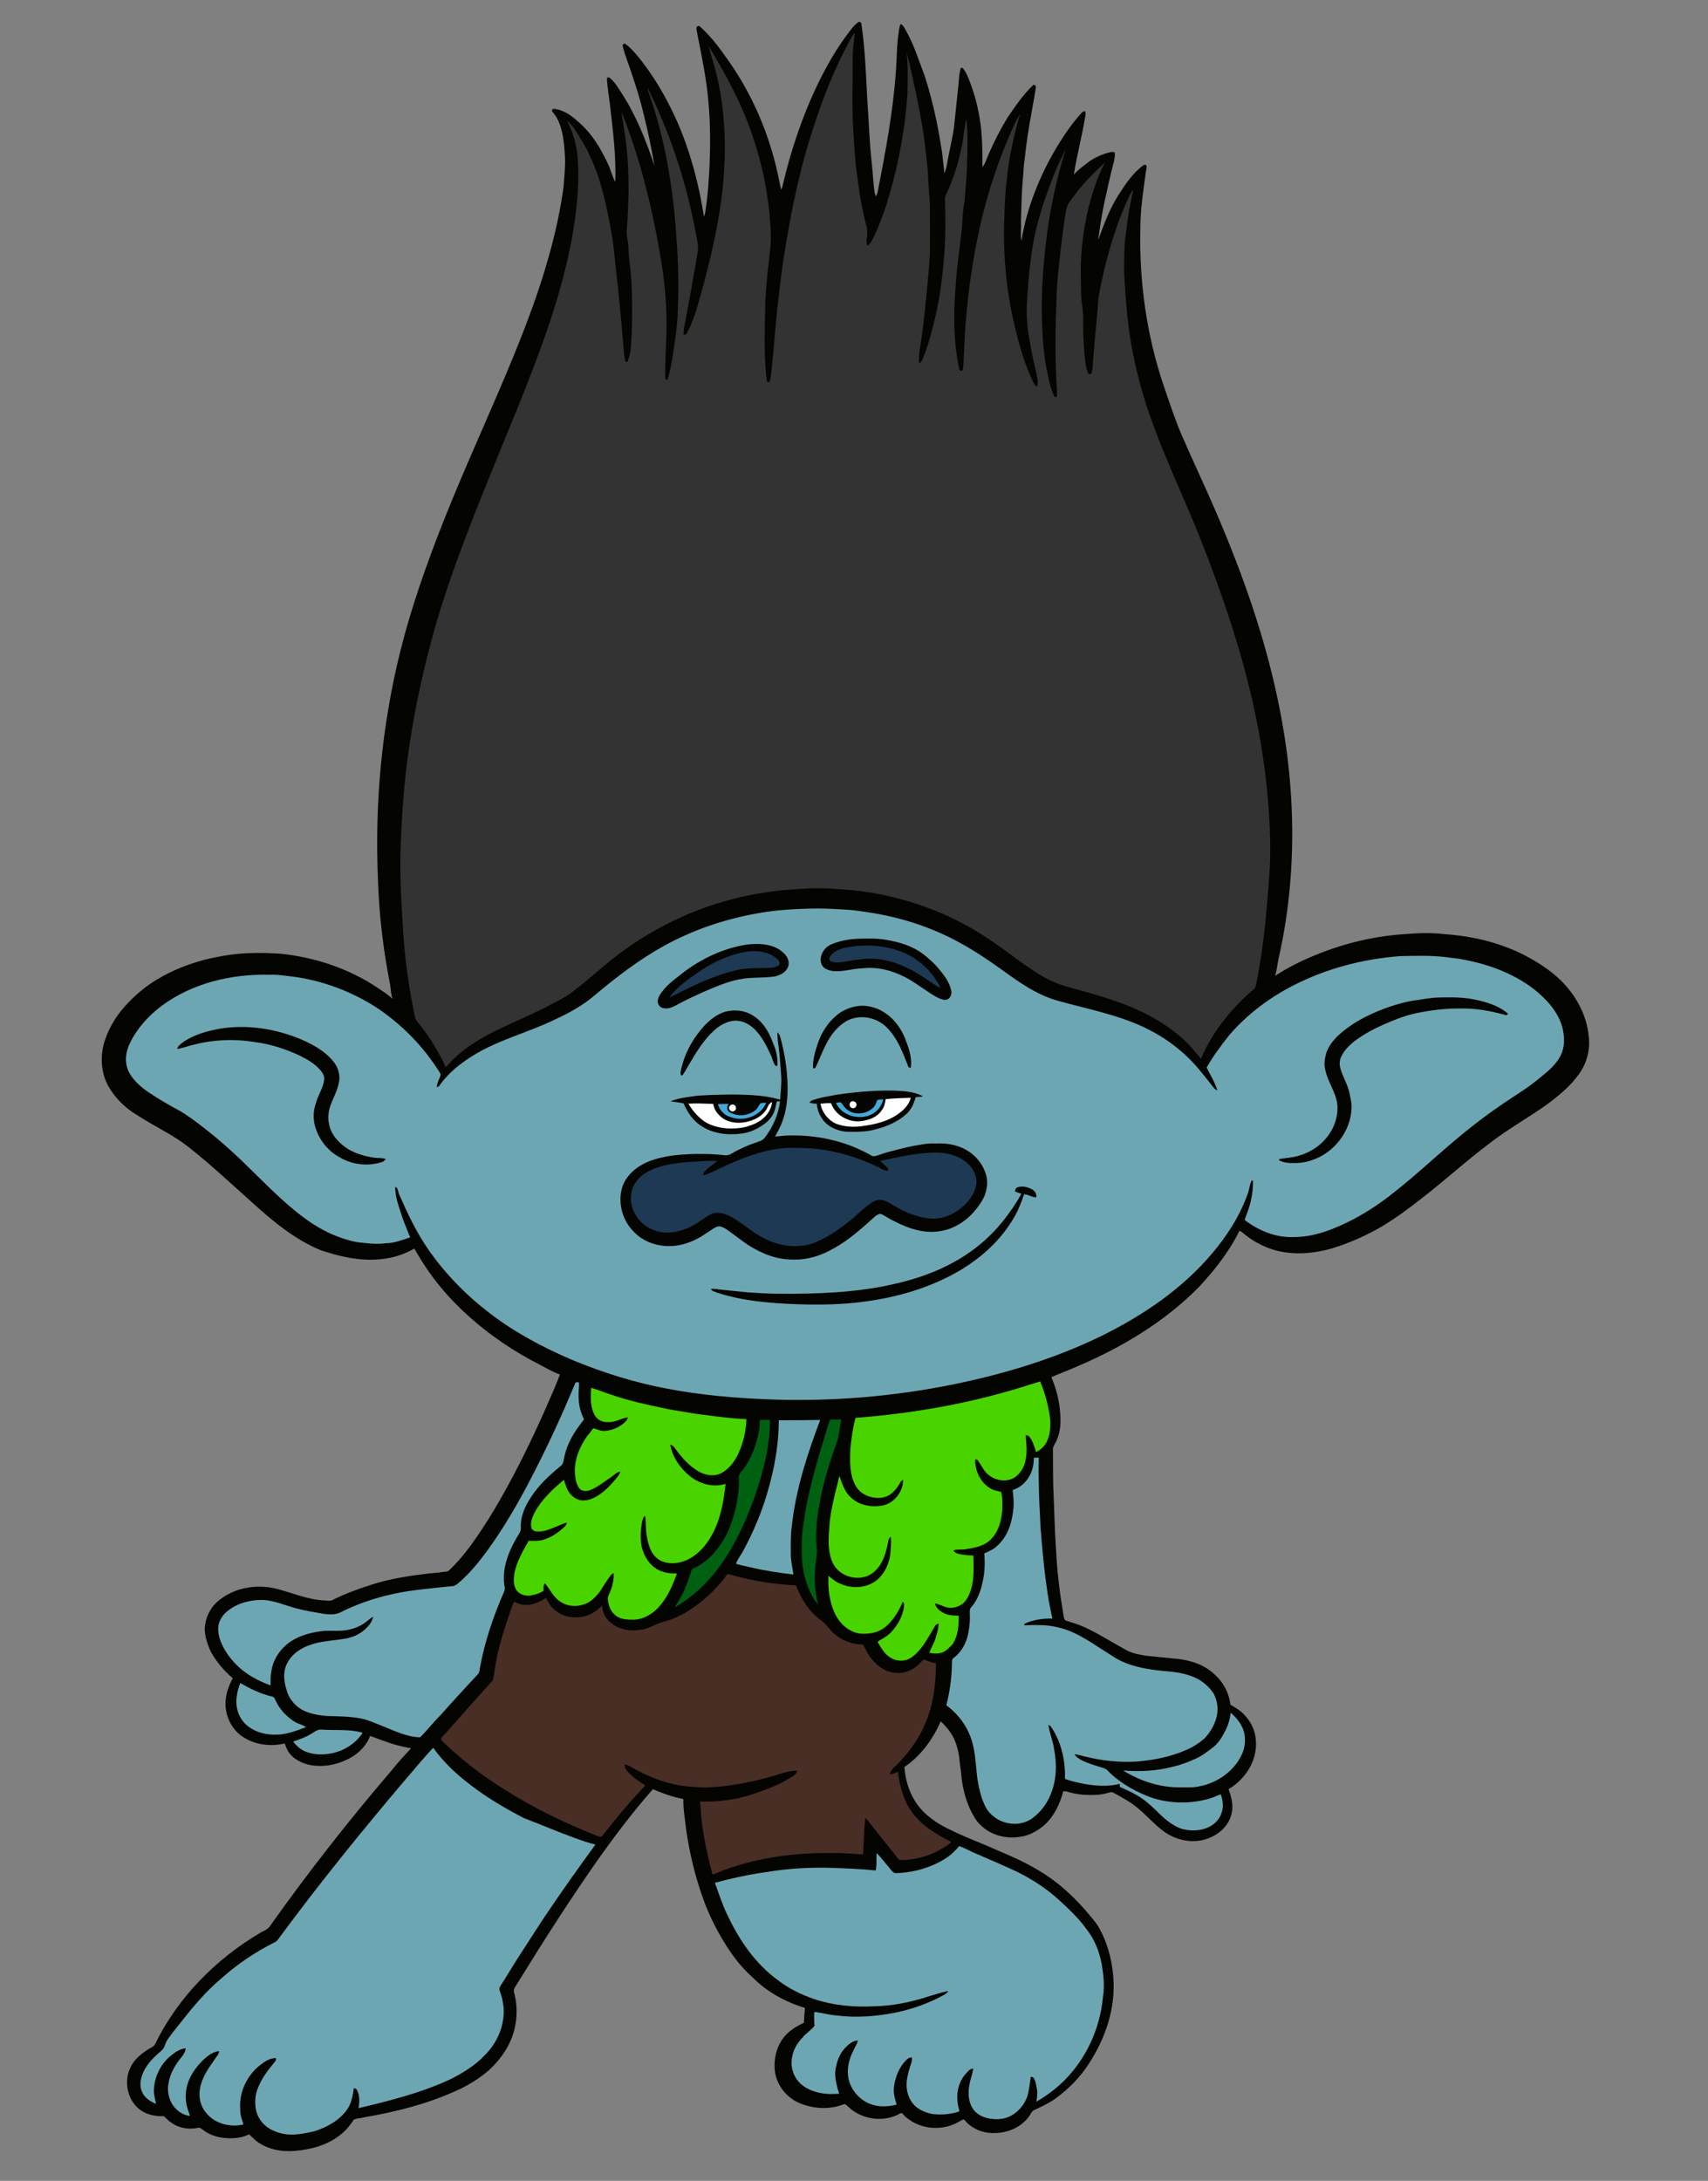
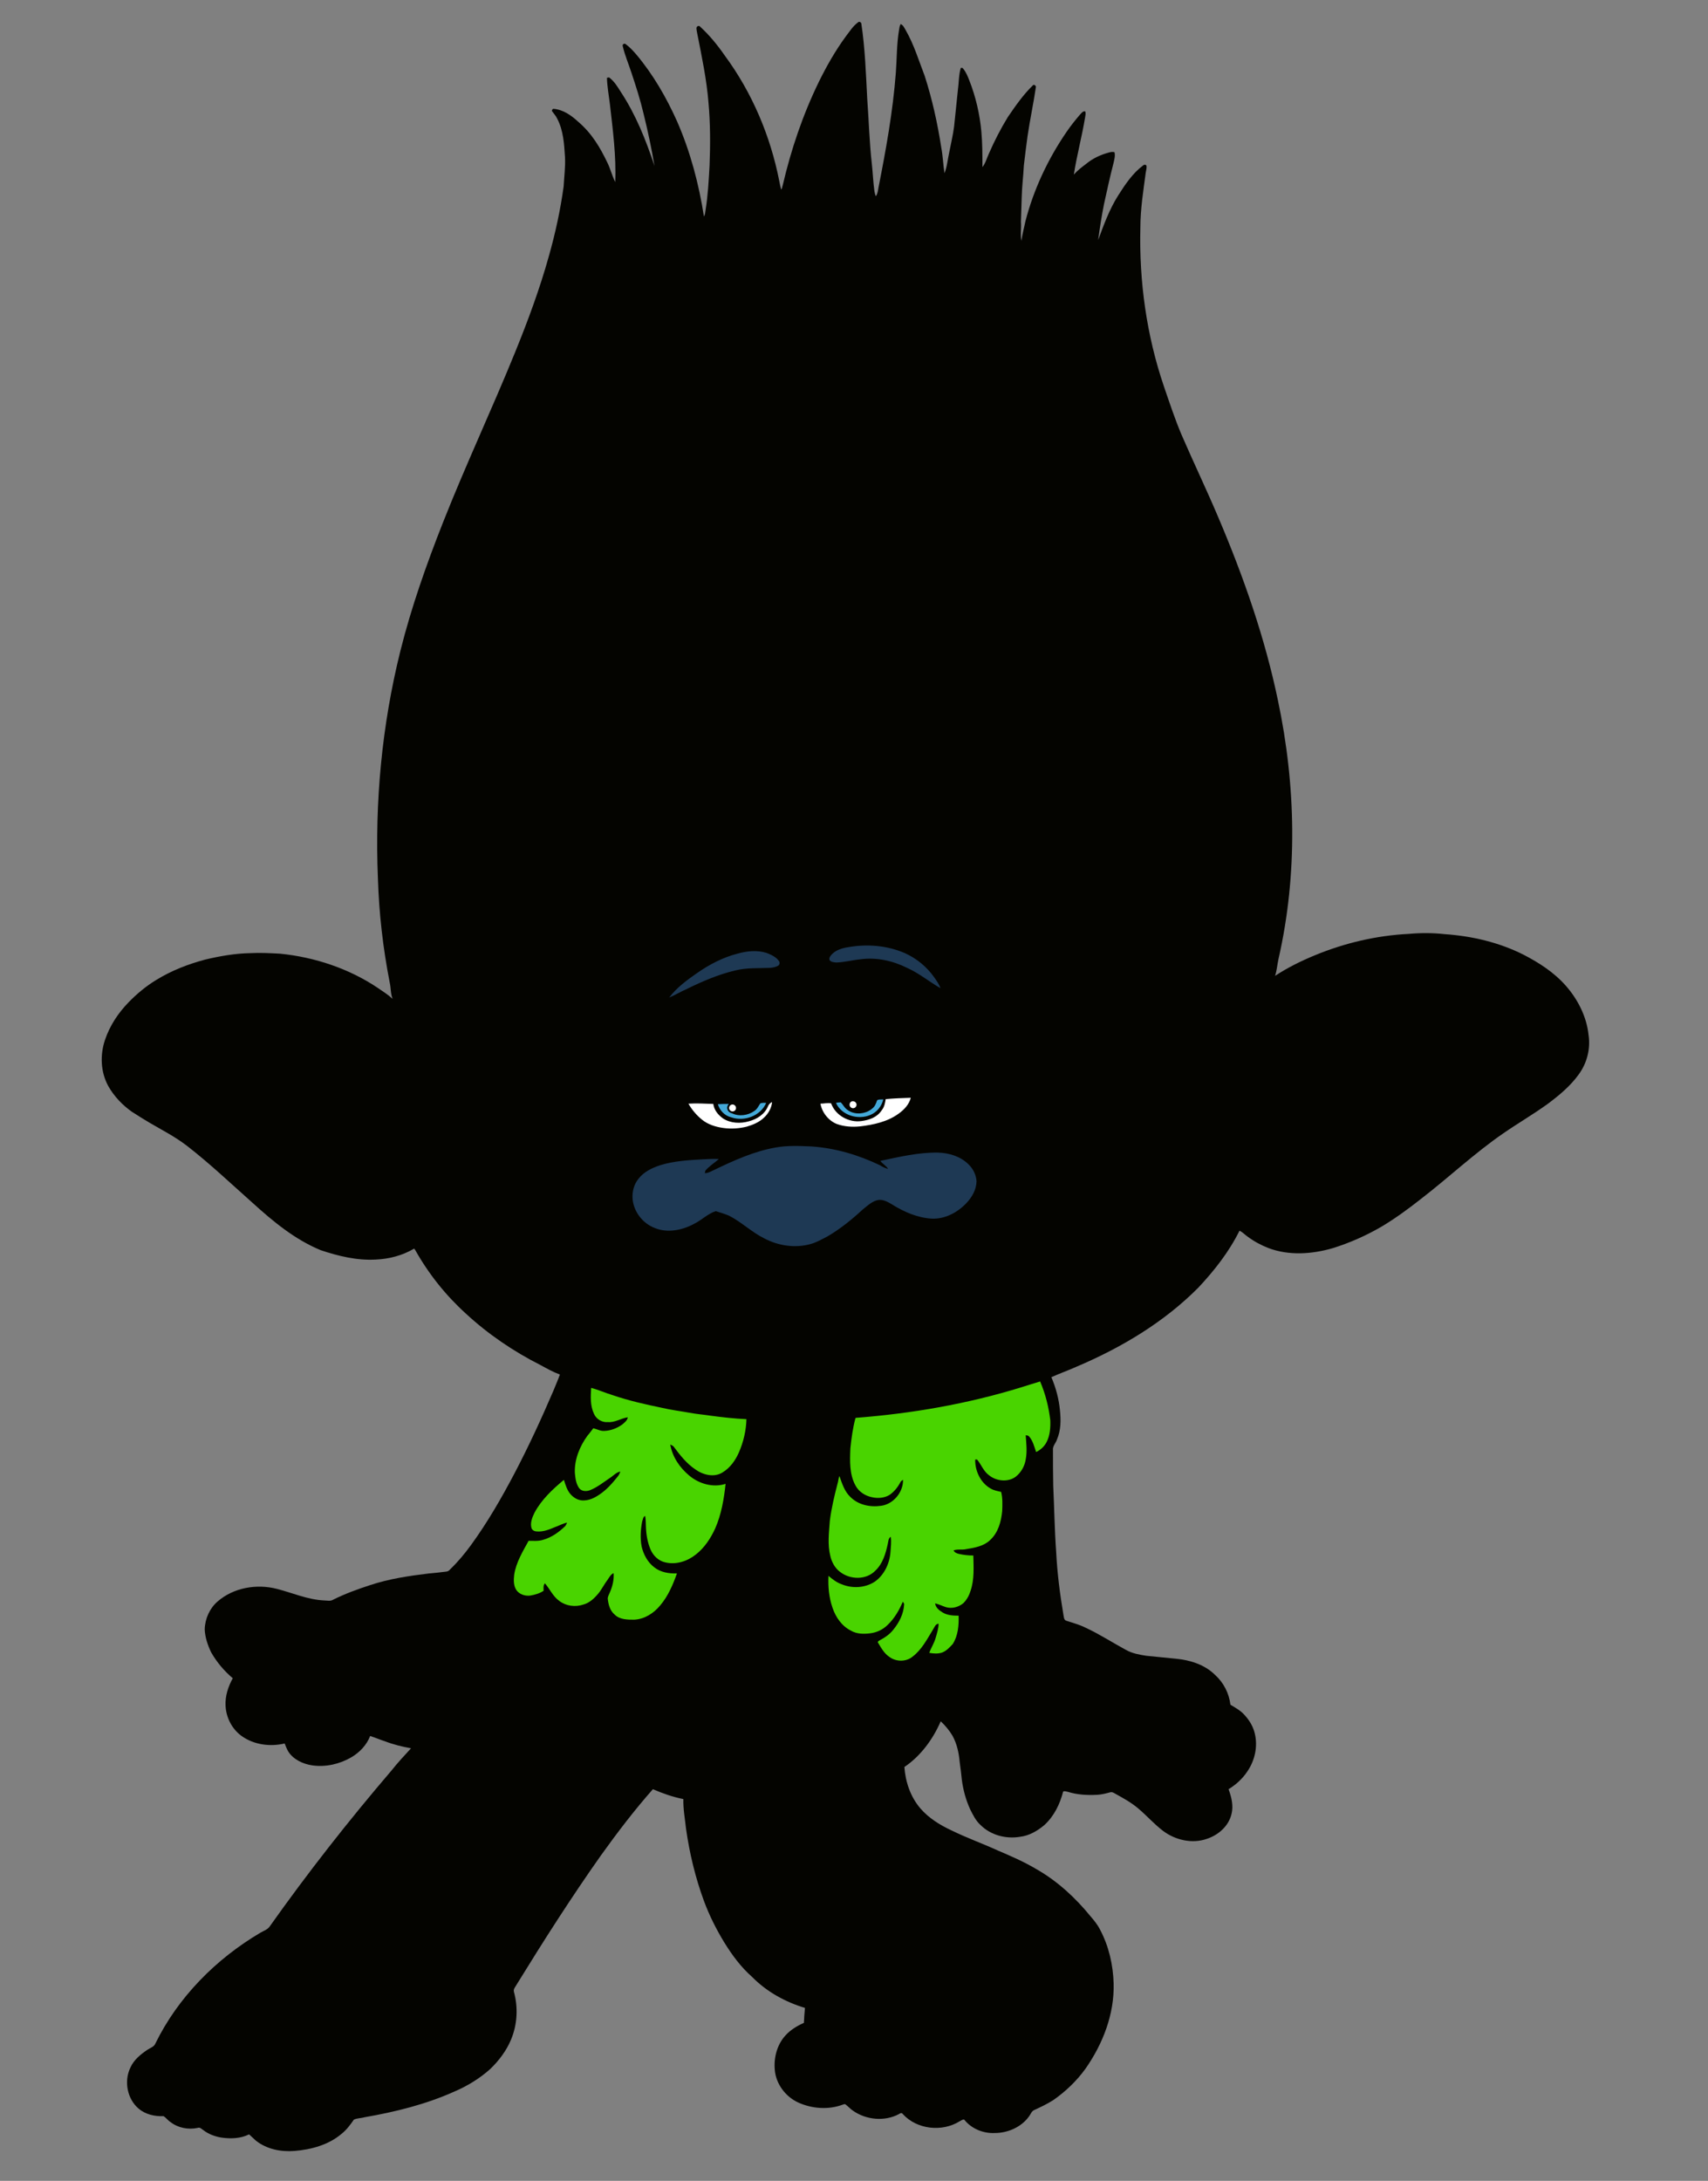
<svg xmlns="http://www.w3.org/2000/svg" version="1.1" id="Layer_1" x="0px" y="0px" viewBox="0 0 639.1 815.7" style="enable-background:new 0 0 639.1 815.7;" xml:space="preserve">
  <rect x="0" y="0" width="639.1" height="815.7" fill="#808080" stroke="none" />
  <style type="text/css">
	.st0{fill-rule:evenodd;clip-rule:evenodd;fill:#040400;}
	.st1{fill-rule:evenodd;clip-rule:evenodd;fill:#333333;}
	.st2{fill-rule:evenodd;clip-rule:evenodd;fill:#44A9D8;}
	.st3{fill-rule:evenodd;clip-rule:evenodd;fill:#1E3954;}
	.st4{fill-rule:evenodd;clip-rule:evenodd;fill:#006011;}
	.st5{fill-rule:evenodd;clip-rule:evenodd;fill:#49D400;}
	.st6{fill-rule:evenodd;clip-rule:evenodd;fill:#492E26;}
	.st7{fill-rule:evenodd;clip-rule:evenodd;fill:#6DA6B3;}
	.st8{fill-rule:evenodd;clip-rule:evenodd;fill:#FFFFFF;}
</style>
  <g>
    <g>
      <path id="path_fdd5393304ad096fd2707ab2339ab3ff" class="st0" d="M590.7,401.9c-3.1,4.3-7.3,7.8-11.6,11    c-5.4,3.9-11.1,7.2-16.6,11c-10.9,7.5-20.5,16.6-30.9,24.6c-4.7,3.7-9.5,7.2-14.5,10.2c-5.8,3.4-12.1,6.2-18.6,8.2    c-7.7,2.2-16.2,2.8-23.9-0.1c-2.8-1.1-5.4-2.5-7.8-4.3c-1-0.7-1.8-1.6-3-2.2c-3.9,7.9-9.4,14.9-15.4,21.3    c-12.8,12.9-28.7,22.4-45.4,29.5c-3.1,1.4-6.5,2.6-9.6,4c1.7,4,2.8,8.1,3.2,12.3c0.4,3.7,0.4,7.5-1.1,11c-0.4,1.3-1.7,2.5-1.5,4    c0,4.5,0,8.9,0.1,13.4c0.4,8.3,0.5,16.4,1.1,24.7c0.4,7.9,1.4,15.7,2.7,23.4c0.2,0.8,0.1,2,1.1,2.3c2.4,0.8,4.8,1.4,7.2,2.6    c5.2,2.4,10.1,5.6,15.1,8.3c2.3,1.3,5,1.8,7.6,2.2c3.7,0.4,7.4,0.7,11.1,1.1c5.3,0.5,10.8,2.2,14.7,6.1c3.2,2.9,5.2,6.9,5.7,11.1    c2,1.2,4,2.3,5.5,4.1c1.7,1.9,3,4.1,3.6,6.6c1.2,4.8,0.1,10.1-2.8,14.3c-1.8,2.7-4.2,4.9-7,6.6c1.1,3,1.9,6.2,1.1,9.3    c-1.1,4.6-5,7.9-9.3,9.3c-5.5,1.9-11.8,0.4-16.3-3c-3.3-2.5-6.1-5.7-9.3-8.4c-2.6-2.2-5.5-3.8-8.4-5.4c-0.7-0.4-1.4-0.9-2.2-0.6    c-1.5,0.4-3.1,0.8-4.7,0.9c-3.7,0.2-7.5,0-11-1.1c-0.5-0.1-1.3-0.4-1.8-0.1c-1.2,4.7-3.4,9.2-7,12.5c-2.6,2.2-5.7,4-9.1,4.4    c-5.3,0.9-11-0.6-14.8-4.4c-1.8-1.6-2.9-3.9-3.9-5.9c-1.6-3.5-2.6-7.2-3.1-11c-0.2-2.2-0.5-4.4-0.8-6.6c-0.3-3.4-1-6.8-2.7-9.9    c-1.2-2-2.7-3.8-4.4-5.4c-2.9,6.7-7.5,13-13.6,17.1c0.4,5.6,2.3,11.2,6,15.5c3.1,3.6,7.3,6.2,11.6,8.2c5.7,2.8,11.6,4.9,17.3,7.5    c4.9,2.1,9.8,4.2,14.5,7c7.9,4.5,14.6,10.7,20.3,17.7c1.3,1.5,2.6,3.1,3.5,4.9c3.3,6.2,4.9,13.2,5.1,20.2    c0.3,11.4-4,22.5-10.5,31.8c-3.3,4.6-7.5,8.6-12.1,11.8c-2.2,1.4-4.7,2.6-7.1,3.7c-1,0.4-1.3,1.5-1.9,2.3c-2.9,4.1-8,6.3-12.9,6.3    c-4.3,0.2-8.7-1.6-11.4-5c-0.6-0.2-1.2,0.4-1.7,0.6c-6.6,4.1-16,3.1-21.3-2.7c-0.4-0.6-1-0.3-1.4,0c-5.4,2.9-12.4,2.2-17.3-1.3    c-0.9-0.6-1.7-1.5-2.6-2.2c-0.4-0.4-0.8-0.1-1.2,0c-5.4,2-11.5,1.5-16.6-0.8c-4.8-2.2-8.4-7-8.8-12.3c-0.4-4.6,0.9-9.4,4-12.8    c1.9-2.1,4.4-3.6,6.9-4.7c0.1-1.9,0.2-3.7,0.4-5.6c-7.4-2.2-14.4-6.1-19.8-11.6c-4.2-3.7-7.5-8.2-10.4-12.9    c-3-4.9-5.6-10.1-7.6-15.5c-3.2-8.7-5.4-17.8-6.7-27c-0.4-3.7-1.1-7.4-1-11.1c-4-0.8-7.7-2.1-11.4-3.7    c-6.9,7.8-13.3,16.2-19.4,24.7c-11.1,15.7-21.5,32-31.6,48.4c-0.4,0.8-1.3,1.6-1,2.7c1.6,5.8,1.3,12.2-1.1,17.9    c-1.7,4.1-4.5,7.8-7.7,10.9c-4,3.6-8.6,6.4-13.5,8.5c-10.7,4.8-22.1,7.6-33.6,9.6c-1.3,0.4-2.8,0.3-4,0.9    c-1.3,1.9-2.8,3.9-4.6,5.3c-4.8,4.1-11.3,5.9-17.6,6.4c-5,0.4-10.3-0.6-14.4-3.8c-0.9-0.8-1.7-1.6-2.6-2.4    c-3.2,1.6-6.9,1.7-10.4,1.2c-2.4-0.4-4.8-1.3-6.6-2.7c-0.7-0.4-1.3-1.3-2.3-0.9c-3.5,0.7-7.3,0-10.1-2.2c-1-0.6-1.6-1.6-2.6-2.2    c-3.3,0.1-6.7-0.6-9.3-2.8c-4.3-3.6-5.6-10.3-3.1-15.4c1.3-2.9,3.8-4.9,6.3-6.6c1-0.7,2.5-1.1,3-2.3c8.5-17.4,22.7-31.7,39.3-41.5    c1.2-0.7,2.5-1.1,3.4-2.2c14.3-20.2,29.6-39.7,45.7-58.5c2.3-2.9,4.8-5.6,7.3-8.3c-3.3-0.6-6.6-1.4-9.7-2.6    c-1.9-0.6-3.7-1.4-5.6-2c-1.3,3.4-4,6.2-7.1,8c-4.3,2.5-9.5,3.7-14.5,3c-3.5-0.5-7.2-2.2-9.1-5.3c-0.5-0.9-0.9-1.9-1.3-2.9    c-5.4,1.3-11.5,0.5-16.1-2.8c-3.6-2.6-5.8-6.9-6-11.3c-0.2-3.7,1-7.2,2.7-10.3c-3.2-2.7-6-6-8.1-9.7c-1.3-2.7-2.3-5.7-2.4-8.6    c0.1-4,1.9-7.9,4.8-10.4c6-5.2,14.6-6.7,22.3-4.7c5.8,1.5,11.4,4,17.5,4.3c1.2,0,2.4,0.4,3.5-0.3c4.4-2.2,9.1-3.9,13.7-5.4    c7.2-2.4,14.7-3.5,22.2-4.4c2.2-0.2,4.3-0.4,6.5-0.7c0.6-0.1,1-0.4,1.4-0.9c2.9-2.8,5.4-5.8,7.8-9.1c6.1-8.4,11.3-17.4,16.2-26.7    c5.3-10.1,10.1-20.5,14.6-31c0.8-2,1.7-4,2.4-6c-2.5-0.9-4.8-2.2-7.2-3.5c-10.1-5.1-19.7-11.6-28-19.3    c-7.5-6.8-13.9-14.8-18.9-23.7c-0.2-0.2-0.4-0.8-0.6-0.5c-4.3,2.5-9.2,3.8-14.2,4c-7.1,0.4-14-1.3-20.6-3.5    c-9.7-4-17.9-10.8-25.6-17.8c-8.1-7.2-15.9-14.6-24.4-21.2c-4.4-3.4-9.3-5.9-14.1-8.7c-2.2-1.3-4.4-2.7-6.6-4.1    c-3.5-2.5-6.6-5.7-8.8-9.6c-2.9-5.3-3.1-11.7-1.2-17.3c1.8-5.3,4.9-10,8.8-14c3.1-3.2,6.6-6.1,10.4-8.4c5.7-3.5,11.9-5.9,18.3-7.6    c5.5-1.3,11.1-2.3,16.8-2.4c3.8-0.2,7.5,0,11.2,0.2c13,1.3,25.9,5.6,36.7,12.9c1.9,1.3,3.8,2.5,5.4,4c-0.8-2-0.6-4.1-1.1-6.2    c-2.5-12.8-4-25.9-4.4-38.9c-1.2-28.5,1.5-57.3,8.4-85c4.1-16.4,9.8-32.5,16-48.2c8.5-21.5,18.3-42.3,27-63.7    c4.8-11.8,9.2-23.7,12.6-35.9c2.4-8.5,4.3-17.2,5.5-26c0.2-3.7,0.7-7.4,0.5-11c-0.3-4.8-0.6-9.9-2.9-14.3c-0.5-1.1-1.3-1.9-2-2.9    c0-0.4,0.3-0.8,0.6-0.8c3.6,0.3,6.6,2.4,9.2,4.8c5.2,4.4,8.3,9.8,10.9,15.2c1.2,2.4,1.8,5,3,7.4c0.4-9.8-0.9-19.5-2-29.2    c-0.4-3.2-1-6.5-1.1-9.8c0.3,0,0.7-0.3,1,0c1.8,1.4,3,3.4,4.2,5.3c5.6,8.5,9.4,18,12.6,27.7c-1.1-6.6-2.5-13.1-4.1-19.6    c-1.2-5.1-2.8-10.1-4.5-15.2c-1.1-3.4-2.5-6.6-3.3-10.1c-0.2-0.6,0.6-1.1,1.1-0.7c1.5,1.1,2.8,2.5,4,3.9    c6.3,7.5,11.2,16,15.2,24.9c5,11.4,8.2,23.5,10.1,35.7c0.4-0.7,0.5-1.6,0.6-2.4c0.9-5.6,1.2-11.2,1.5-16.8    c0.3-7.8,0.3-15.6-0.4-23.4c-0.7-8.7-2.5-17.2-4.2-25.8c-0.1-0.7-0.3-1.3-0.3-2.1c0-0.7,1-1.1,1.4-0.5c3.5,3.2,6.5,6.9,9.2,10.8    c10.2,13.8,17.1,30.1,20.4,47c0.2,1.1,0.4,2.1,0.7,3.1c0.4-0.4,0.4-1.2,0.6-1.7c3.1-13.3,7.5-26.3,13.5-38.6    c2.9-5.9,6.2-11.7,10.1-17c1.4-1.8,2.6-3.8,4.5-5.2c0.4-0.5,1.3-0.1,1.3,0.5c1.4,9.3,1.7,18.7,2.2,28.1c0.6,8.1,0.8,16.2,1.7,24.1    c0.4,3.5,0.5,7,1,10.5c0.1,0.6,0.3,1.3,0.5,1.8c0.7-0.9,0.8-2.1,1-3.2c2.8-14.2,5.4-28.5,6.5-43c0.4-5.3,0.3-10.7,1.2-16    c0.1-0.7,0.2-1.5,0.6-2.2c1,0.4,1.4,1.5,1.9,2.3c3.1,5.4,4.9,11.4,7.1,17.1c2.8,8.7,4.8,17.7,6.2,26.8c0.6,3.1,0.7,6.4,1.2,9.6    c1-2.5,1.2-5.3,1.8-7.9c0.6-3.2,1.4-6.4,1.8-9.6c0.5-4.5,0.9-9,1.4-13.5c0.4-2.8,0.3-5.7,1.1-8.4c0.4,0,0.7-0.1,0.9,0.3    c1.1,1.3,1.7,2.9,2.3,4.4c2.4,6.1,3.9,12.6,4.5,19.1c0.4,4.4,0.4,8.9,0.4,13.3c1.2-1.5,1.6-3.3,2.4-5c2.1-4.8,4.4-9.3,7.1-13.7    c2.8-4.1,5.7-8.3,9.3-11.8c0.4-0.6,1.3,0,1.2,0.6c-0.9,6.1-2.2,12.1-3.1,18.2c-0.5,3.7-1,7.5-1.4,11.1c-0.2,4-0.7,7.8-0.8,11.8    c-0.1,3.1-0.2,6.2-0.3,9.3c0.2,2.3-0.3,4.8,0.2,7.1c0.3-2.5,1-4.9,1.5-7.4c3.1-11.9,8.4-23.2,15.4-33.4c1.5-2.2,3.1-4.2,4.8-6.2    c0.6-0.6,1.1-1.5,2.1-1.5c0.4,0.8,0.1,1.6,0,2.4c-1.2,7.2-3.1,14.2-4.2,21.3c1.3-1.5,3-2.8,4.6-4c2.5-2.1,5.6-3.5,8.7-4.3    c0.6-0.2,1.3-0.2,1.9-0.1c0.4,1.4-0.1,2.9-0.4,4.3c-1.3,5-2.4,10.1-3.5,15.1c-0.9,4.5-1.6,9-2.2,13.5c2.1-5.7,4.2-11.5,7.5-16.7    c2.6-4.1,5.4-8.3,9.3-11.2c0.4-0.4,1.2-0.4,1.3,0.2c0.1,0.9-0.2,1.7-0.3,2.5c-0.9,6.8-2,13.6-2,20.5c-0.5,20.1,2.3,40.3,8.8,59.4    c2.1,6.1,4.1,12.2,6.6,18.1c4.5,10.4,9.4,20.6,13.8,31c9.4,22.1,17.4,44.9,22.3,68.5c6.7,31.7,7.4,64.9,0.2,96.5    c-0.5,2.2-0.6,4.3-1.3,6.4c4.7-3.1,9.8-5.6,14.9-7.7c11.1-4.6,23.1-7.4,35.1-8c4.5-0.4,9-0.4,13.5,0.1c10.2,0.7,20.4,3.1,29.5,7.7    c5.8,3,11.4,6.6,15.8,11.6c4.5,5.1,7.8,11.6,8.5,18.4C595.2,392.3,593.8,397.7,590.7,401.9z" />
    </g>
  </g>
  <g>
    <g>
-       <path id="path_e2f033d8afd242c480b176832e23e10b" class="st1" d="M149.9,329.4c-0.3-8.2,0.1-16.3,0.6-24.5    c0.8-13.8,2.6-27.6,5.3-41.2c2.5-12.5,5.6-24.9,9.4-37.1c5.7-17.9,12.7-35.4,19.8-52.8c8.3-20.5,17.1-40.8,23.5-62.1    c3.3-11.2,6-22.7,7.2-34.5c0.7-6.2,0.9-12.5,0.4-18.7c-0.4-4.7-1.8-9.3-4-13.5c1.6,1.4,2.9,3.2,4,5c1.5,2.5,3.2,5,4.3,7.7    c3,5.9,4.8,12.3,6.3,18.8c0.8,3.8,1.6,7.5,2.2,11.3c0.8,4,1,8.2,1.5,12.3c1.3,10.7,2.2,21.5,3.1,32.1c0.1,1,0.3,2.1,0.5,3.1    c0.2,0,0.5,0,0.8,0c0.7-1.8,1.2-3.7,1.3-5.7c0.4-5.9,0.5-11.9,0.4-17.8c-0.1-3.7-0.2-7.4-0.6-11c-0.4-3-0.7-6-0.8-9    c-0.1-1.8-0.7-3.5-0.6-5.4c0.4-4.6,0.5-9.2,0.7-13.8c0-7.3-0.2-14.5-1.3-21.7c-0.4-3-1-6-1.3-9c6.6,16.6,11,34,14.1,51.6    c2,10.8,3.1,21.8,2.6,32.8c-0.2,4.8-0.4,9.8-0.4,14.6c0,0.5,0.1,1.3,0.8,1.2c1.3-3.7,1.8-7.5,2.4-11.4c0.6-3.9,1.1-7.8,1.4-11.8    c0.5-10,0.4-19.9-0.4-29.9c-1.1-17.6-3.9-35.3-9.6-52.1c-0.4-1.4-1.1-2.9-1.3-4.3c5.5,11,9.9,22.4,13.3,34.1    c2.1,7.1,3.7,14.4,5.1,21.6c0.3,1.9,0.8,3.8,0.5,5.7c-1.4,8.6-3,17.2-4.6,25.9c-0.3,1.7-0.8,3.4-0.7,5.2c0.4,0,0.9,0.2,1.1-0.3    c2.5-4.5,3.9-9.5,5.3-14.5c3.7-13.4,6.9-26.9,8.3-40.8c1.4-14.6,0.9-29.7-3-44c-0.7-2.8-1.7-5.4-2.3-8.2c5,8.3,9.8,16.8,13.5,25.8    c3.6,8.8,6.3,17.9,7.9,27.2c0.5,3.7,1.3,7.3,1.4,11c0.4,4.1,0.7,8.3,0.1,12.4c-0.2,2.3-0.4,4.7-0.8,7.1c-0.4,4.9-1,10-1,14.9    c-0.2,7.9-0.4,15.9,0.3,23.8c0.1,1.1,0.2,2.2,0.4,3.1c0.2,0.5,1.1,0.4,1.1-0.2c0.8-3.6,0.8-7.3,1.3-11c0.8-10.4,1.9-20.9,3.3-31.2    c2-13.9,4.6-27.7,8.3-41.4c3.9-13.8,8.6-27.4,15.1-40.1c1.2-2.2,2.2-4.5,3.7-6.5c-0.1,1.4-0.2,2.9-0.4,4.3    c-0.6,4.9-0.2,9.9-0.4,14.8c0,4.5-0.1,9,0.1,13.5c0.4,8.1,0.8,16.2,2.1,24.2c0.6,4.8,1.5,9.4,2.6,14c0.4,1.4,0.8,2.8,0.7,4.3    c0,1.5-0.6,3.1,0.1,4.6c1-0.7,1.5-1.7,2.1-2.8c2.8-5.7,4.9-11.9,6.6-18c2.5-8.8,4.2-17.8,5.4-26.8c0.4-3.9,0.9-7.8,0.9-11.7    c0.1-4.3,0.1-8.5-0.3-12.8c0.4,1.3,0.6,2.6,1,3.9c1.4,6.7,3.1,13.5,4.2,20.3c1.3,6.3,1.9,12.7,2.6,19.1c0.2,3.8,0.4,7.5,0.7,11.3    c0.3,3.7,0.1,7.4,0.2,11c-0.1,4,0.1,7.8-0.2,11.8c-0.4,6.8-1.2,13.6-1.9,20.5c-0.4,3.3-0.7,6.7-1.3,10.1c-0.4,2.6-0.9,5.3-0.7,8    c0.7,0,0.9-0.7,1.2-1.2c0.9-1.9,1.4-3.9,2.1-5.7c3.1-9.9,5-20,5.8-30.3c0.9-7.9,0.8-16,0.6-23.9c-0.1-1.8,1.1-3.2,1.7-4.8    c2.3-5.6,4-11.5,5-17.5c0.4-2.6,0.6-5.3,1.3-7.8c0.5,4.1,0.4,8.3,0.4,12.5c-0.2,3.2-0.1,6.5-0.4,9.7c-0.4,3.6-0.4,7.3-1.1,10.9    c-0.3,2.9-0.4,5.8-0.7,8.7c-0.7,6.7-1.8,13.5-2.2,20.3c-0.8,10.2-0.9,20.6,1.2,30.7c0.1,0.5,0.2,1.3,0.9,1.3    c0.6,0,0.6-0.8,0.7-1.3c0.3-3.3,0.3-6.6,0.5-9.9c0.8-15,2.8-30,6.2-44.6c2.7-11.5,6.5-22.8,11.2-33.6c1-2.2,2-4.4,3.3-6.6    c-2.2,8.2-4.2,16.4-4.9,25c-0.6,3.7-0.6,7.4-0.8,11.1c-0.7,13.3,0.2,26.7,3,39.7c1.3,6,2.8,11.9,4.9,17.7c1,2.7,2,5.4,3.4,7.8    c0.2,0.4,0.6,0.4,1,0.4c0.4-3-0.7-5.7-1.3-8.6c-0.9-4-1.6-7.9-2.2-11.9c-1.1-6.9-0.2-13.9,0.3-20.8c0.6-6,1.4-11.9,2.8-17.8    c1.6-6.6,3.9-13.1,6.4-19.5c1.3-3.4,2.9-6.7,4.6-10.1c-3.9,12.5-6.5,25.4-7.8,38.4c-1.3,12-1.6,24.1-0.5,36.2    c0.4,2.9,0.6,5.7,1.3,8.5c0.5,2.4,0.9,4.9,1.8,7.3c0.4,0.8,0.5,1.7,1.1,2.4c0.2,0,0.6-0.1,0.8-0.1c0.1-2.7-0.3-5.3-0.3-8    c-0.4-9.2-0.3-18.6,0.1-27.8c0.1-6.5,0.9-12.9,1.6-19.4c0.7-5.1,1.1-10.2,2.2-15.3c0.4-1.7,1.6-3.1,2.6-4.4    c3.4-4.7,7.5-8.8,11.7-12.7c-4.2,8.4-6.7,17.6-8,26.9c-0.3,2.6-0.7,5.1-0.8,7.7c-0.3,4-0.2,7.9-0.1,11.9c0.1,2.3,0,4.7,0.4,6.9    c0.5,2.8,0.4,5.7,0.4,8.5c0,3.3,0.3,6.6,0.5,9.9c0.3,2.3,0.3,4.8,1.4,7c0.3,0.5,1.2,0.4,1.3-0.2c0.5-1.9,0.4-3.9,0.6-5.7    c0.4-4.9,0.8-9.8,1.3-14.7c0.3-2.5,0.4-5.1,0.6-7.6c2.2-12.1,5.4-24.1,10.3-35.3c0.8-1.7,1.5-3.6,2.7-5.1    c-0.5,3.1-1.3,6.3-1.8,9.4c-0.5,3-0.7,5.9-1.2,8.9c-0.4,4-0.3,8.1-0.4,12.1c0.4,7.5,0.9,15,1.9,22.4c1.8,12.6,5.1,24.9,9.6,36.7    c4,10.6,8.6,21,13.1,31.4c4.8,11.4,9.2,22.9,13.2,34.7c8.3,24.1,14.3,49.1,16.2,74.6c0.6,7.9,0.9,15.8,0.5,23.7    c-0.4,6.6-1,13.3-1.6,19.8c-0.8,8.1-2,16.2-3.6,24.1c-0.2,1-1.1,1.4-1.8,2.1c-4.1,3.5-7.7,7.5-11,11.8c-3.1,4.1-5.7,8.5-7.7,13.3    c-2.1-2.4-4-4.9-6.4-7.1c-7.5-6.9-16.8-11.5-26.3-14.7c-6.3-2.2-12.8-3.8-19.2-5.7c-5.1-1.6-9.7-4.6-14-7.6    c-4.5-3.1-8.7-6.6-13.3-9.5c-15-10.2-32.6-16.4-50.6-18.4c-6.3-0.5-12.7-1.1-18.9-0.6c-2.5,0.1-5.1,0.4-7.6,0.5    c-6,0.7-12,1.6-17.9,3.1c-16.6,4.1-32.3,11.9-45.7,22.4c-5,4-9.7,8.3-14.8,12.2c-3.4,2.7-7.5,4.5-11.2,6.5    c-5.4,2.7-10.9,5-16.3,7.6c-6.4,3-12.6,6.6-17.7,11.6c-1,0.9-1.7,2-2.8,2.9c-0.7-2.1-1.8-3.9-2.8-5.7c-2.2-4-4.8-7.8-7.8-11.4    c-0.6-0.7-0.9-1.7-1-2.6c-2.1-10-3.5-20-4.2-30.2C150.6,343,150,336.2,149.9,329.4z" />
-     </g>
+       </g>
  </g>
  <g>
    <g>
      <path id="path_a49bb20a4e209352a9cd38d91b6e034e" class="st2" d="M312.8,412.5c0.5-0.1,1.2-0.2,1.8-0.2c0.8,0.8,1.3,1.9,2.2,2.6    c2.3,1.9,5.7,2,8.3,0.6c1.1-0.6,2.2-1.5,2.6-2.7c0.3-0.4,0.3-1.2,0.7-1.4c0.6-0.2,1.3-0.2,2.1-0.2c-0.6,2.6-2.4,4.8-4.8,5.8    C321.1,419,314.9,417.2,312.8,412.5z M273.6,417.9c4.9,1.7,11-0.5,13.1-5.4c-0.7,0-1.5-0.1-2.2,0.2c-0.7,1-1.2,2.2-2.2,2.8    c-2.3,1.7-5.8,2.2-8.4,0.9c-1-0.2-1.8-1-1.8-2.1c0-0.5,0.3-1.1,0.6-1.4c-1.3,0-2.7,0-4.1,0.1C269.3,415.3,271.1,417.3,273.6,417.9    z" />
    </g>
  </g>
  <g>
    <g>
-       <path id="path_b1a35a1c2b7420bb3e488611cf767d15" class="st3" d="M310.4,359.1c-0.3-0.9,0.4-1.7,1-2.3c1.5-1.5,3.8-2.2,5.8-2.5    c7.2-1.3,14.7-0.7,21.4,2.2c4.4,2,8.2,5.1,11,9.1c0.9,1.3,1.8,2.5,2.3,4c-4.2-2.4-8-5.6-12.5-7.6c-5.4-2.7-11.5-4-17.4-3.2    c-3.1,0.3-6,1.1-9.1,1.2C312.1,359.9,311,359.9,310.4,359.1z M275,363c4.3-1.1,8.8-0.8,13.2-1c1.1-0.1,2.2-0.3,3.1-0.9    c0.5-0.4,0.5-1.2,0.2-1.6c-1.1-1.6-2.9-2.4-4.7-3.1c-3.5-1.1-7.4-0.7-10.9,0.3c-5.4,1.4-10.4,4-15,7.2c-3.9,2.7-7.7,5.5-10.5,9.2    c2.2-0.9,4.3-2.2,6.6-3.2C262.7,367.1,268.7,364.5,275,363z M272.8,454.7c4.7,2.4,8.5,6.2,13.2,8.5c5.3,2.8,11.6,3.7,17.3,2.1    c2.2-0.6,4.3-1.8,6.4-2.9c4.8-2.8,9.2-6.4,13.2-10.1c1.8-1.4,3.5-3.1,5.8-3.5c1.9-0.2,3.6,0.8,5.1,1.7c4.5,2.8,9.5,5,14.9,5.3    c4.9,0.2,9.6-2.3,12.9-5.8c2.1-2.2,3.7-5,3.8-8.1c-0.1-2.4-1.3-4.8-3-6.4c-3-3-7.3-4.3-11.5-4.4c-7.3-0.1-14.4,1.6-21.5,3.1    c0.8,1.1,2.2,1.8,2.9,3c0.2,0.4-0.2,0.9-0.6,0.7c-1.1-0.3-2-0.7-2.9-1.3c-8.1-3.9-16.8-6.5-25.8-7.1c-4.5-0.2-9-0.4-13.4,0.4    c-8,1.4-15.5,4.8-22.8,8.3c-1.2,0.5-2.3,1.3-3.7,1.3c0.1-0.2,0.2-0.6,0.2-0.9c1.4-1.7,3.4-2.9,5.1-4.4c-1.9-0.1-3.9,0-5.7,0.1    c-5.5,0.3-11,0.6-16.2,2.2c-3.1,1-6.2,2.5-8.2,5.1c-1.7,2.1-2.4,4.8-2.2,7.5c0.4,4.8,3.8,9.2,8.3,10.9c4.8,2,10.4,0.8,14.8-1.6    c2.8-1.4,5-3.7,8-4.7C269.2,453.4,271.1,454,272.8,454.7z" />
+       <path id="path_b1a35a1c2b7420bb3e488611cf767d15" class="st3" d="M310.4,359.1c-0.3-0.9,0.4-1.7,1-2.3c1.5-1.5,3.8-2.2,5.8-2.5    c7.2-1.3,14.7-0.7,21.4,2.2c4.4,2,8.2,5.1,11,9.1c0.9,1.3,1.8,2.5,2.3,4c-4.2-2.4-8-5.6-12.5-7.6c-5.4-2.7-11.5-4-17.4-3.2    c-3.1,0.3-6,1.1-9.1,1.2C312.1,359.9,311,359.9,310.4,359.1z M275,363c4.3-1.1,8.8-0.8,13.2-1c1.1-0.1,2.2-0.3,3.1-0.9    c0.5-0.4,0.5-1.2,0.2-1.6c-1.1-1.6-2.9-2.4-4.7-3.1c-3.5-1.1-7.4-0.7-10.9,0.3c-5.4,1.4-10.4,4-15,7.2c-3.9,2.7-7.7,5.5-10.5,9.2    c2.2-0.9,4.3-2.2,6.6-3.2C262.7,367.1,268.7,364.5,275,363z M272.8,454.7c4.7,2.4,8.5,6.2,13.2,8.5c5.3,2.8,11.6,3.7,17.3,2.1    c2.2-0.6,4.3-1.8,6.4-2.9c4.8-2.8,9.2-6.4,13.2-10.1c1.8-1.4,3.5-3.1,5.8-3.5c1.9-0.2,3.6,0.8,5.1,1.7c4.5,2.8,9.5,5,14.9,5.3    c4.9,0.2,9.6-2.3,12.9-5.8c2.1-2.2,3.7-5,3.8-8.1c-0.1-2.4-1.3-4.8-3-6.4c-3-3-7.3-4.3-11.5-4.4c-7.3-0.1-14.4,1.6-21.5,3.1    c0.8,1.1,2.2,1.8,2.9,3c-1.1-0.3-2-0.7-2.9-1.3c-8.1-3.9-16.8-6.5-25.8-7.1c-4.5-0.2-9-0.4-13.4,0.4    c-8,1.4-15.5,4.8-22.8,8.3c-1.2,0.5-2.3,1.3-3.7,1.3c0.1-0.2,0.2-0.6,0.2-0.9c1.4-1.7,3.4-2.9,5.1-4.4c-1.9-0.1-3.9,0-5.7,0.1    c-5.5,0.3-11,0.6-16.2,2.2c-3.1,1-6.2,2.5-8.2,5.1c-1.7,2.1-2.4,4.8-2.2,7.5c0.4,4.8,3.8,9.2,8.3,10.9c4.8,2,10.4,0.8,14.8-1.6    c2.8-1.4,5-3.7,8-4.7C269.2,453.4,271.1,454,272.8,454.7z" />
    </g>
  </g>
  <g>
    <g>
-       <path id="path_1cf68865b31e0ad6aafaadcad17baa7a" class="st4" d="M305.9,567.1c-0.6,4.3-0.7,8.7-0.2,13.1c-0.4,4.3-1.2,8.6-0.7,13    c0.2,2.3,0.4,4.8,1.2,7.1c-2.3-2.8-3.8-6.1-4.8-9.5c-1.6-5.6-1.6-11.6-1.2-17.3c1.1-10.9,4-21.4,7-31.8c1.2-3.5,2.1-7.2,3.4-10.7    c1.4,0,2.8-0.1,4.2-0.1c-0.5,2.5-0.8,5-1.3,7.5C310.1,547.7,307.2,557.2,305.9,567.1z M284.3,531.1c0.1,2.6-0.4,5.1-1.1,7.5    c-1.2,4.5-3.1,8.9-6.2,12.3c-0.7,0.8-0.5,2-0.5,3c0,4.7-0.8,9.3-2.2,13.8c-1.4,4.8-3.7,9.3-7,13c-2.2,2.5-4.8,4.6-7.8,5.9    c-0.6,0.2-0.9,0.9-1,1.4c-0.8,2.8-1.9,5.6-3.1,8.2c-0.9,1.7-2,3.3-2.9,5c1.8-1.1,3.6-2.2,5.2-3.5c7.3-5.4,12.8-12.7,17.1-20.6    c4.1-7.6,7.3-15.8,9.8-24.1c1.2-4.5,2.4-8.9,2.9-13.5c0.5-2.8,0.6-5.7,0.6-8.4C286.8,531.1,285.6,531,284.3,531.1z" />
-     </g>
+       </g>
  </g>
  <g>
    <g>
      <path id="path_98c222821b07e105661e6d0795347309" class="st5" d="M352.5,618.1c-1.5,0.5-3.2,0.4-4.8,0.1c0.7-1.9,1.9-3.7,2.4-5.6    c0.5-1.7,1.1-3.5,1.1-5.3c-1.2,0.1-1.5,1.3-2.1,2.2c-2.2,3.6-4.2,7.5-7.6,10.1c-2.4,2-6.1,2-8.6,0.2c-2-1.3-3.1-3.3-4.3-5.3    c-0.4-0.5,0.3-0.8,0.6-1c1.9-1,3.7-2.2,5.1-4c2.2-2.7,3.8-5.9,4-9.3c0.1-0.5-0.3-0.8-0.5-1.1c-1.3,3.1-3.1,6.2-5.6,8.6    c-1.8,1.8-4.1,2.9-6.6,3.2c-2.4,0.3-5,0.3-7.2-1c-3.4-1.7-5.7-5-6.9-8.6c-1.3-3.8-1.7-7.8-1.5-11.9c1.5,1.3,3.1,2.5,4.8,3.1    c4,1.7,8.8,1.5,12.5-0.9c3.6-2.5,5.6-6.9,5.9-11.1c0.1-1.9,0.4-3.8,0.1-5.7c-0.9,0.5-0.9,1.7-1.1,2.6c-0.8,3.7-1.9,7.5-4.7,10.1    c-3.4,3.5-9.4,3.4-13.2,0.4c-1.9-1.4-3.1-3.7-3.6-5.9c-1.1-4.3-0.5-8.8-0.2-13.1c0.6-4.8,1.7-9.4,2.9-14c0.3-0.9,0.3-2,0.7-2.8    c1,2.8,1.9,5.7,4,7.7c3,3.1,7.5,4,11.6,3.4c4.6-0.6,8.3-5.1,8.2-9.7c-0.4,0.2-0.8,0.5-1,0.9c-1,1.9-2.3,3.5-4,4.7    c-1.9,1.2-4.4,1.4-6.6,0.9c-2.6-0.5-5-2.1-6.2-4.4c-2.3-4.2-2.1-9.2-1.9-13.9c0.4-3.8,0.9-7.6,1.9-11.3l0.2-0.1    c20.9-1.6,41.7-5.2,61.8-11.4c2.3-0.7,4.7-1.5,7.1-2.2c2,4.7,3.2,9.5,3.8,14.5c0.1,2.7-0.1,5.6-1.3,8c-0.8,1.7-2.3,3.1-4,3.9    c-0.7-2-1.2-4.2-2.6-5.8c-0.3-0.4-0.8-0.4-1.3-0.5c0.2,3,0.6,6,0,9.1c-0.4,2.5-1.7,4.8-3.7,6.4c-2.9,2.2-7.3,1.7-10-0.5    c-2.1-1.5-2.9-4-4.5-5.9c-0.2,0-0.5,0-0.7,0c-0.1,4.2,2,8.7,5.7,10.8c1.3,0.8,2.7,1,4,1.3c0.6,2.3,0.5,4.8,0.4,7.2    c-0.4,4-1.5,8.1-4.6,10.9c-2.3,2.2-5.7,2.8-8.8,3.3c-1.6,0.4-3.3-0.1-4.8,0.5c0.4,0.8,1.2,1.1,2,1.3c1.7,0.4,3.6,0.6,5.4,0.6    c0.1,4.4,0.4,8.9-1,13.1c-0.5,1.7-1.4,3.4-2.7,4.7c-1.8,1.5-4.3,2.2-6.6,1.5c-1.3-0.4-2.6-1.1-4-1.4c0.2,1.6,1.5,2.6,2.8,3.4    c1.8,1.1,4,1.2,6,1.2c0.1,3.6-0.2,7.5-2.2,10.6C355.3,616.2,354.1,617.5,352.5,618.1z M232.7,532.9c-1.9,1.3-4.1,2.2-6.6,2.3    c-1.4,0.1-2.8-0.7-4.1-1c-0.7,0.9-1.4,1.9-2.2,2.8c-2.9,4-4.9,8.9-4.7,13.9c0.2,2,0.4,4,1.6,5.7c0.9,1.2,2.6,1.3,4,0.8    c2.8-1.1,5.1-3,7.5-4.6c1.3-0.8,2.3-2.1,3.9-2.4c-0.2,0.7-0.5,1.3-1,1.9c-2,2.5-4.1,4.9-6.8,6.7c-1.9,1.3-4,2.3-6.4,2.2    c-1.7-0.1-3.2-1-4.3-2.2c-1.4-1.5-2-3.6-2.6-5.5c-4.2,3.5-8.4,7.4-11,12.3c-0.9,1.8-1.7,3.9-1.1,5.8c0.3,0.8,1.2,1.2,2,1.2    c2.3,0.2,4.6-0.7,6.7-1.6c1.5-0.5,3-1.4,4.6-1.7c-0.2,0.4-0.4,0.9-0.7,1.3c-2.3,2.2-5,4.2-8.2,5.1c-1.8,0.6-3.6,0.4-5.5,0.4    c-2.2,4-4.7,8.1-5.4,12.7c-0.2,1.9-0.3,4,0.8,5.7c1.1,1.6,3.2,2.3,5.1,2.1c1.8-0.3,3.6-0.8,5.1-1.8c0-1-0.2-2,0.5-2.8    c1.9,2.2,3,4.9,5.4,6.6c2.5,1.9,6,2.4,9.1,1.3c2.2-0.6,4-2.3,5.5-4.1c1.3-1.6,2.2-3.5,3.5-5.2c0.6-0.9,1.2-2,2.2-2.4    c0.2,2.4-0.4,4.9-1.4,7.2c-0.3,0.7-0.7,1.4-0.8,2.2c0.2,2.2,0.8,4.6,2.6,6.1c1.9,1.9,4.8,1.9,7.3,1.9c3.9-0.2,7.3-2.4,9.7-5.3    c3-3.5,4.8-7.8,6.3-12c-3,0.1-6.1-0.4-8.5-2.3c-2.5-1.9-4-4.8-4.7-7.7c-0.6-3.1-0.4-6.4,0.2-9.5c0.3-0.7,0.3-1.7,1.1-2    c0.3,1.4,0.2,2.8,0.3,4.2c0.1,2.8,0.6,5.7,1.7,8.3c1,2.4,3.1,4.4,5.7,4.9c4,0.9,8.2-0.5,11.3-3c3.2-2.5,5.5-6,7.2-9.7    c2.3-5.2,3.3-11,3.9-16.7c-4.7,1.5-9.9,0-13.6-3.1c-3.6-3-6.3-7-7.1-11.6c0.4,0.2,1,0.4,1.3,0.8c2.3,3.1,4.8,6.3,8.1,8.5    c2.9,2.1,7.1,3.1,10.2,1.1c2.8-1.7,4.8-4.5,6.1-7.5c1.7-3.9,2.7-8.2,2.8-12.4c-4.5-0.2-8.9-0.7-13.4-1.3c-2.6-0.4-5.3-0.6-7.9-1.1    c-3.3-0.6-6.7-1-10.1-1.8c-6.3-1.3-12.6-2.7-18.7-4.8c-2.7-0.8-5.3-2-8-2.7c-0.2,3.2-0.4,6.7,1.1,9.8c0.9,2,3.1,3.2,5.2,3    c2.6,0.2,4.8-1.4,7.4-1.8C234.8,531.2,233.7,532.1,232.7,532.9z" />
    </g>
  </g>
  <g>
    <g>
-       <path id="path_db7578f0b0888081272cd1713aa3a5cc" class="st6" d="M350.2,622.4c0,6.6-0.7,13.4-3,19.7c-2.5,7.2-7,13.6-12.5,18.8    c-0.8,0.7-1.6,1.6-1.7,2.8c1-0.2,2-0.6,3-1c0.7,5.7,2.3,11.7,6.1,16.2c3.7,4.5,8.7,7.4,13.8,10c-0.8,1-1.9,1.6-2.9,2.2    c-4.4,2.8-9.5,4.3-14.7,4.6c-0.7-0.1-1.7,0.2-2.2-0.4c-3.5-4.6-7.2-9-10.7-13.5c-0.5-0.6-0.9-1.3-1.6-1.8    c-0.6,4.5-0.5,9.1-0.9,13.6c-3.7-0.2-7.4-0.6-11.1-0.5c-13.6-0.2-27.4,1.5-40.2,6.1c-1.7,0.5-3.2,1.5-5,1.9    c-1.7-6.2-3-12.5-3.9-18.9c-0.4-2.8-0.4-5.7-0.8-8.4c6.8,0.2,13.7-0.6,20.2-2.9c4.9-1.6,9.9-3.5,14.3-6.4c0.8-0.5,1.7-1.2,1.9-2.2    c-1.6-0.1-3.2,0.3-4.8,0.7c-9.7,3.1-19.7,5.3-29.9,5.6c-4-0.2-8.2-0.4-12.1-1.4c-5-1.2-9.8-3.2-14.3-5.7c-1.2-0.6-2.2-1.4-3.5-1.6    c0.1,0.6,0.2,1.4,0.6,2c1.9,2.5,4.6,4.3,7.2,5.9c-5.7,5.9-11,12.3-16.1,18.8c-0.4,0.8-1.4,0.2-2.2,0    c-11.9-4.8-23.5-10.3-34.3-17.2c-8-4.9-15.5-10.7-22.3-17.1c-0.5-0.5-1.2-1-1.5-1.6c-0.2-0.7,0.5-1.1,0.9-1.6    c4.4-4.9,8.8-10,13.3-14.9c1.3-1.6,2.8-3.1,4.1-4.6c0.4-0.5,1.2-1.1,1.2-1.9c0.6-3.8,1.1-7.5,2.1-11.2c1.3-5.2,3-10.3,4.8-15.4    c0.3-0.7,0.5-1.3,0.9-2.1c1.6,1.1,3.7,1.4,5.7,1.2c2.2-0.3,4.3-1.3,6.2-2.6c0.8,1.7,1.8,3.4,3.3,4.6c4,3.4,10.1,3.6,14.5,0.9    c1.3-0.7,2.2-1.7,3.2-2.6c0.1,2.3,1.1,4.6,2.9,6.1c3.6,3.5,9.2,3.8,13.7,2.5c2.1-0.7,4-1.9,6-2.4c7.3-1.8,13.6-6.4,18.9-11.6    c1.6-1.8,3.5-3.5,4.8-5.6c0.3-0.3,0.4-0.8,0.9-0.7c1.3,0.2,2.6,0.7,4,1c6.6,1.7,13.5,2.7,20.3,3.1c0.5,0,1.2,0,1.3,0.7    c1.9,4.8,4.8,9.4,9.2,12.5c1.4,1,2.4,2.4,3.6,3.7c2.5,2.9,6.3,4.7,10.1,5.2c0.7,0.2,1.8-0.3,2.2,0.5c0.5,0.9,0.9,1.9,1.4,2.8    c2,3.2,4.9,6.2,8.7,7.1c2.8,0.8,5.8,0.3,8.3-1.2c1.6-0.9,2.7-2.3,4-3.5c1.2,0.4,2.2,0.8,3.4,1.2    C349.7,621.9,350.3,621.9,350.2,622.4z" />
-     </g>
+       </g>
  </g>
  <g>
    <g>
-       <path id="path_41039cb2b0fedfd11f01a2b161b76e70" class="st7" d="M578.9,374.5c-2.1-2.2-4.3-4.2-6.8-5.9    c-7.5-5.2-16.2-8.2-25.1-9.8c-2-0.4-4-0.5-5.9-0.8c-5.6-0.7-11.2-0.5-16.9-0.4c-14,1-27.8,4.6-40.3,11c-9,4.6-17.2,10.8-23.8,18.4    c-3.1,3.9-6.1,7.9-8.6,12.3c1.4,2.8,3.1,5.5,4,8.5c-1.2-0.4-1.7-1.5-2.5-2.4c-3.1-4-6.2-7.9-9.9-11.2c-4.5-4.1-9.7-7.5-15.3-10.1    c-10.1-4.7-21.3-6.8-32-9.8c-7.9-2.2-14.6-7-21.2-11.8c-4.8-3.4-9.8-6.8-15.1-9.7c-10.8-6-22.6-9.8-34.8-11.6    c-2.9-0.4-5.8-0.9-8.7-1c-3.4-0.2-6.7-0.4-10.1-0.4c-7.9,0.1-15.8,0.5-23.5,2c-11.8,2.2-23.3,6.1-33.8,11.9    c-9.3,5.1-17.9,11.7-26,18.5c-4.5,3.9-9.7,6.7-15.1,9.2c-10.1,4.9-21.3,7.6-30.8,13.6c-4.8,3-9.2,6.6-12.4,11.2    c-0.2,0.1-0.5,0.4-0.8,0.5c-0.1-1.7,1-3.1,1.4-4.8c-0.4-1-1-1.7-1.5-2.5c-6.1-9.3-14.2-17.2-23.5-23.2    c-9.9-6.1-21.2-10.1-32.8-11.2c-2.1-0.3-4.1-0.5-6.2-0.4c-14.2-0.4-28.9,3.1-40.4,11.6c-4.8,3.6-9.1,8.3-11.7,13.6    c-1.8,3.4-2.4,7.7-0.5,11.3c1.7,3.2,4.6,5.6,7.5,7.6c3.8,2.5,7.7,4.8,11.7,6.9c4.4,2.7,8.4,5.9,12.5,9.2c4.7,3.9,9.2,8,13.6,12.4    c7.5,7.3,14.8,14.9,23.5,20.6c5,3.2,10.6,5.7,16.5,6.8c3.6,0.4,7.2,0.9,10.8,0.4c3.1,0,6.1-1.2,9.1-2.2c-1.3-3.1-2.6-6.2-3.6-9.4    c-1-3.1-2.1-6.3-2-9.5c1.1,0.4,1,1.8,1.4,2.7c3.1,7.1,6.4,14.1,10.8,20.5c6.4,9.3,14.4,17.4,23.3,24.2    c9.3,7.1,19.8,12.7,30.6,17.3c11.5,4.8,23.4,8.5,35.6,10.8c12.6,2.4,25.2,3.5,38,4c23.2,0.9,46.4-1,69.1-5.6    c19.1-3.9,38-9.6,55.6-18.2c15.4-7.6,30-17.5,41.1-30.6c5.7-6.7,10.6-14.3,13.5-22.6c0.6-1.6,0.7-3.3,1.4-4.8c0.2,0,0.4,0,0.6,0    c-0.1,2.4-0.2,4.8-0.8,7.2c-0.5,2.6-1.5,5-2.4,7.5c5.1,3.9,11.5,6.6,18,6.4c8,0.1,15.6-3,22.6-6.6c5.7-3,11-6.6,15.9-10.6    c7.4-5.8,14.2-12.2,21.4-18.3c5.4-4.6,11-9,16.8-13c5.2-3.7,10.7-6.8,15.6-10.9c2.7-2.2,5.6-4.5,7.4-7.5c1.9-3,2.2-6.6,1.5-10.1    C584.3,381.8,581.9,377.7,578.9,374.5z M143.3,434.5c-5.4,1.9-11.5,1.2-16.3-1.7c-4.4-2.4-7.7-6.6-9.1-11.5    c-0.8-2.9-0.7-5.9,0.3-8.7c0.8-3,2.7-5.6,3.1-8.7c0.2-1.3-0.5-2.5-1.3-3.5c-2.2-2.6-5.2-4.3-8.3-5.8c-5.1-2.3-10.5-4.1-16.1-4.8    c-7.7-1.3-15.7-1-23.3,1c-2,0.4-4,1.3-6,1.5c0.2-1,1.1-1.6,1.8-2.2c4.2-3.1,9.4-4.5,14.5-5.4c10.1-1.6,20.7,0.1,30.2,4.1    c4.5,2,8.9,4.4,12,8.3c1.5,1.8,2.3,4.2,2.2,6.6c-0.3,2.8-1.5,5.4-2.6,7.9c-1.2,2.7-2,5.7-1.3,8.7c0.7,4.2,3.9,7.5,7.5,9.7    c2.9,1.6,6.1,2.5,9.3,3c1.5,0.2,3.1,0,4.5,0.5C143.9,433.9,143.7,434.3,143.3,434.5z M308.4,355.3c0.9-1.3,2.3-2,3.7-2.5    c3-1.1,6.1-1.6,9.2-1.7c3.6-0.1,7.2-0.2,10.7,0.5c4.6,0.8,9.3,2.2,13.1,5c2.4,1.8,4.8,4,6.6,6.3c1.9,2.2,3.6,4.7,4.2,7.5    c0.3,1,0,2.2-0.8,3c-0.6,0.6-1.7,0.7-2.5,0.4c-2.1-0.6-3.9-1.9-5.7-3.1c-2.8-1.8-5.5-3.9-8.4-5.3c-4.8-2.5-10.4-3.9-16-3.2    c-3.7,0.1-7.2,1.4-10.9,1c-1.6-0.3-3.3-0.8-4.1-2.3C306.6,359,307.2,356.8,308.4,355.3z M305.9,390.6c1.3-4.1,3.8-8.1,7.2-10.9    c2.4-2,5.5-3.2,8.6-3.5c4.7-0.3,9.2,1.8,12.4,5.1c2.2,2.3,4,5.2,5,8.3c1.2,3.1,2.2,6.4,1.7,9.8c-0.9,0.1-1.1-0.8-1.3-1.4    c-1.6-4-3.2-8.3-6-11.8c-1.6-2.1-3.7-3.9-6.1-4.8c-3.2-1.3-6.9-1.3-10.1,0.2c-3.8,2-6.5,5.5-8.3,9.2c-1.4,2.7-2.5,5.7-3.8,8.4    c-0.1,0.4-0.6,0.4-1,0.3C304.1,396.3,305,393.3,305.9,390.6z M303.8,411.6c2.9-1.1,5.9-1.5,9-2.1c7.2-1.1,14.4-1.7,21.6-1.6    c3.8,0.2,7.7,0.3,11,2.2c-0.9,0.1-1.8,0.2-2.8,0.3c-0.6,2.4-1.7,4.8-3.7,6.5c-3.8,3.3-8.5,5-13.4,6c-3,0.5-6,0.5-9,0.4    c-3.2-0.4-6.6-1.7-8.6-4.5c-1.3-1.7-2.1-3.9-2.3-6c-0.9,0-1.9-0.1-2.7-0.4C303.2,412,303.4,411.7,303.8,411.6z M248,370.6    c1.6-2.1,3.6-3.7,5.7-5.3c7.4-6.1,16.2-10.5,25.7-12c3.4-0.4,6.9-0.4,10.1,0.8c1.8,0.7,3.4,1.8,4.6,3.3c0.9,1.2,1.3,2.8,0.8,4.2    c-0.8,2.1-2.9,3.1-4.9,3.6c-3.9,0.6-7.7,0.3-11.6,0.8c-5.4,0.7-10.4,3-15.4,5.1c-3.1,1.4-6.1,2.8-9.1,4.4c-1.7,0.9-3.5,2-5.5,1.6    c-1.3-0.1-2.2-1.3-2.3-2.4C246.1,373.2,247,371.8,248,370.6z M290.9,398.6c-0.4,0-0.7,0.2-0.9-0.2c-0.8-1.2-1-2.7-1.7-4    c-1.3-2.9-2.7-5.7-4.8-8.2c-1.8-2.2-4.4-4.1-7.4-4.4c-3.4-0.3-6.7,1.5-9.2,3.9c-4.6,4.3-7.6,10-10.8,15.4    c-0.4,0.4-0.5,1.3-1.3,1.1c-0.4-1.3,0.2-2.7,0.5-4c1.5-5.4,4.4-10.3,8.2-14.5c2.2-2.3,4.8-4.4,7.9-5.3c3.1-0.8,6.6-0.6,9.4,0.9    c4.1,2.1,6.8,6.2,8.3,10.5C290.4,392.6,291.1,395.6,290.9,398.6z M247.1,465.8c-4.1-0.6-8-2.7-10.7-5.9    c-3.9-4.4-5.3-10.9-3.4-16.4c1.7-4.4,5.7-7.5,10-9.2c5.5-2.1,11.3-2.5,17.1-2.7c3.1,0,6.1,0,9.2,0.3c1.3,0.1,2.8,0.5,4-0.2    c3.1-1.8,6.3-3.3,9.7-4.4c1.1-0.4,2.3-0.7,3.1-1.7c3.1-4,5.1-8.6,5.8-13.6c-0.4,0-0.8-0.1-1.2-0.1c-0.4,1.3-0.5,2.6-1,3.9    c-0.8,2-2.2,3.6-4,4.8c-2.5,1.8-5.4,3.1-8.4,3.4c-5.1,0.7-10.7,0-15.1-3c-3-2-5-5-6.4-8.3c-1.6-0.4-3.3-0.5-4.9-0.8    c3.2-1.3,6.8-1.6,10.2-2.1c6.7-0.4,13.6-0.6,20.3-0.2c3.5,0.2,7.1,0.7,10.5,1.7c0.2-3,0.6-5.9,0.4-9c-0.3-3.7-0.5-7.5-1-11.1    c-0.3-1.7-0.4-3.4-0.4-5.1c0.5,0.5,0.9,1.2,1.1,1.9c1.6,5.9,2.6,12,2.7,18.2c0.1,4.5-0.4,9.1-2,13.4c-0.7,1.9-1.7,3.7-2.7,5.5    c1.7-0.1,3.4-0.4,5-0.4c10.3-0.3,20.7,1.9,29.8,6.8c0.8,0.4,1.6,1.2,2.6,0.9c1.4-0.3,2.8-0.9,4.1-1.3c3.4-0.9,6.8-1.8,10.2-2.5    c2.7-0.4,5.4-1.1,8.2-0.9c5-0.3,10.3,0.8,14.2,4.2c2.1,1.8,3.7,4.1,4.6,6.7c1,2.6,0.8,5.5-0.1,8.1c-0.9,2.5-2.6,4.7-4.3,6.7    c-3.1,3.5-7.4,6.2-12.1,7c-6,1.2-12.1-0.8-17.5-3.6c-1.6-0.7-3.1-1.8-4.7-2.6c-1-0.5-1.9,0.3-2.6,0.8c-4.8,4.3-9.7,8.8-15.4,11.9    c-4.6,2.7-9.9,4.4-15.3,4.2c-5.9,0.1-11.7-2.2-16.7-5.4c-2.9-1.9-5.5-4.1-8.3-6c-1-0.6-2.2-1.3-3.3-0.9c-1.5,0.5-2.8,1.7-4.2,2.5    C259.4,464.7,253.2,466.9,247.1,465.8z M383.2,446.7c-1,2.8-2,5.6-3.5,8.2c-5,8.9-12.8,15.9-21.6,20.9c-10.6,6-22.4,9.4-34.4,11    c-8.6,1.2-17.2,1.3-25.9,1c-9.9-0.4-20-1.2-29.4-4.3c-0.9-0.4-2-0.5-2.4-1.4c1.3-0.2,2.8,0.2,4.1,0.3c3.3,0.3,6.6,0.7,10,1    c3.8,0.2,7.5,0.5,11.3,0.5c14.5,0.1,29.2-0.4,43.4-3.7c11.1-2.5,22.2-6.9,31.2-14.2c6.7-5.3,12-12.1,16.2-19.5    c-0.9-0.3-1.7-0.5-2.5-1c0.3-0.5,0.4-1.3,1-1.4c1.7-0.6,3.6-0.2,5.2,0.6c1.2,0.5,2,1.8,1.9,3.1    C386.1,447.9,384.8,446.7,383.2,446.7z M562.8,379.5c-5.2-1.4-10.6-2.4-16.1-2.3c-5.6-0.1-11,0.6-16.5,1.7    c-4.4,0.9-8.6,2.6-12.7,4.4c-3.8,1.7-7.5,3.7-10.9,6.3c-2.1,1.7-4,3.7-5,6.2c-0.4,1.2-0.4,2.4-0.1,3.6c0.8,3.2,2.7,6,3.4,9.2    c0.4,2.1,1,4.1,0.8,6.2c-0.4,8.5-6.6,16.4-14.7,19.1c-3,1.1-6.3,1.3-9.4,1c-1.1-0.2-2.2-0.4-3.1-1c0.1-0.1,0.2-0.4,0.2-0.4    c2.5-0.4,5-0.5,7.5-1.3c3.7-1.1,7-3.1,9.5-5.9c3.2-3.5,5.1-8.3,4.7-13.1c-0.5-4.8-3.8-8.8-4.6-13.5c-0.5-2,0-4,0.5-6    c0.8-2.2,2.2-4.1,3.8-5.8c3.2-3.1,7.1-5.7,11.1-7.7c5.5-2.7,11.3-4.8,17.3-5.9c3.2-0.4,6.4-1.1,9.6-1.2c4.5-0.1,9-0.2,13.4,0.7    c4.5,0.9,9.1,2.2,12.7,5.3C564.2,379.9,563.4,379.7,562.8,379.5z M157.2,649.8c-4.8-0.1-9.3-2.3-13.8-4.1c-2.9-1.1-5.7-2.5-8.7-3    c-3.1-0.6-6.4-0.7-9.6-0.8c-3.5,0-7.1-0.4-10.3-1.6c-3.6-1.3-6.5-4.4-7.5-8c-0.9-2.8-1.4-5.8-0.5-8.6c1.3-4.1,4.9-6.9,8.8-8.3    c4.1-1.6,8.6-1.7,12.9-2.4c3.1-0.4,6-1.6,8.3-3.8c1.3-1.2,2.5-2.7,2.8-4.5c-0.8,0.4-1.4,1-2.1,1.5c-1.8,1.6-4,2.6-6.4,3.2    c-3.2,0.9-6.6,0.4-9.9,0.6c-3.7,0.4-7.4,1.2-10.6,2.9c-4.6,2.3-8.2,6.8-9,11.9c-0.4,1.8-0.4,3.7-0.3,5.6    c-4.7-1.7-9.2-4.1-12.8-7.7c-2.4-2.4-4.5-5.3-5.8-8.5c-0.8-1.9-1.2-4-1-6.1c0.4-2.3,1.9-4.5,3.8-5.8c3.6-2.8,8.2-3.9,12.7-3.9    c4.5,0.2,8.5,2.1,12.8,3.2c3.3,0.9,6.7,1.4,10.1,2c2.1,0.3,4.3,0.4,6.2-0.5c8.9-4.5,18.7-7.2,28.5-8.4c4.7-0.6,9.2-1,13.9-1.5    c1.3-0.4,2.2-1.5,3.2-2.3c4.1-3.8,7.5-8.2,10.7-12.7c5.2-7.4,9.8-15.2,14-23.2c6.5-12.3,12.4-25,17.7-37.8    c0.4-0.4,0.9-0.1,1.3-0.2c0.2,1.3-0.1,2.6-0.1,4c-0.1,3.1,0.3,6.1,1.6,8.9c0.1,0.4,0.6,0.9,0.2,1.3c-3.2,4-6,8.4-7.1,13.5    c-0.3,1.3-0.3,2.8-1.4,3.6c-4.1,3.4-8.1,7-11,11.5c-2.3,3.4-4.2,7.5-3.9,11.7c0,0.6-0.2,1.2-0.4,1.7c-2.5,4-4.7,8.3-5.6,13    c-0.4,2.2-0.5,4.5-0.2,6.6c0.2,0.9,0.3,1.8-0.1,2.6c-4,9.1-7.2,18.5-9,28.3c-0.2,0.8-0.1,1.9-0.8,2.5c-4.5,4.9-9.2,9.9-13.6,14.9    C162.5,643.8,160,647,157.2,649.8z M306.9,531.1c-4.8,12.7-9.1,25.9-10.6,39.5c-0.5,3.5-0.4,7.1-0.4,10.6c0,2.6,0.6,5.1,1,7.7    c-5.3-0.6-10.6-1.4-15.7-2.6c-2-0.5-4-0.8-5.8-1.4c0.5-1.6,1.6-2.9,2.4-4.3c2.2-4,4.1-8,5.8-12.2c2.4-5.8,4.2-11.9,5.6-18.1    c1.4-6.3,2.2-12.7,2.2-19.1C296.4,531.2,301.7,531.2,306.9,531.1z M391.6,593.2c0.5,4.1,1.3,8.2,2.2,12.2    c-3.5-0.1-7.2,0.4-10.4,1.9c-0.1,0.2-0.2,0.4-0.2,0.6c4.1-0.1,8.3-0.3,12.4,0.7c4.8,1,9.2,3.5,13.3,6.1c2.9,1.8,5.7,3.7,8.6,5.5    c5.5,3.2,11.9,4.2,18,4.8c4.5,0.3,9.2,1,13.1,3.2c2.2,1.3,4.1,3.1,5.5,5.2c1.6,2.9,1.9,6.5,0.9,9.6c-0.9,2.8-2.4,5.3-4.5,7.4    c-2,1.7-4.2,3.1-6.6,4.1c-6,2.7-12.6,3.9-19,4.4c-6,0.3-12.1-0.3-18-1.7c-1.6-0.3-3.1-0.9-4.8-1.1c0.4,1,1.4,1.5,2.3,2.1    c2.7,1.4,5.7,2.2,8.5,3.1c1.2,0.3,1.9,1.3,2.7,2.1c4.5,4.1,10,7.1,15.7,9.1c6.4,2,13.3,2.2,19.8,0.6c2-0.4,3.8-1.3,5.7-2    c0.7,2.1,1.1,4.4,0.4,6.6c-0.6,2.3-2.3,4.3-4.4,5.4c-3.1,1.7-6.9,1.9-10.4,1c-4.1-1.3-7.3-4.4-10.3-7.4c-2.2-2.1-4.5-4.1-7.2-5.5    c-1.9-1.2-4-1.9-5.9-2.9c0-0.4,0-0.7,0-1.1c-4.2,1.1-8.7,0.8-12.9,0.1c-2.5-0.5-5-1-7.5-1.9c-0.2-0.4-0.1-0.8-0.1-1.3    c0-6.4-1.6-12.9-5.2-18.2c-0.2-0.4-0.6-0.5-1-0.7c0.4,3.1,1.7,5.8,2.1,8.9c1.1,5.6,1,11.5-1.2,16.9c-1.3,3.3-3.4,6.3-6.2,8.5    c-4,3.5-10.1,3.4-14.4,0.5c-1.6-1.1-3-2.5-3.9-4.3c-1.6-3.2-2.4-6.9-3-10.5c-0.7-5.7-0.7-11.8-3.2-17.1c-1.8-4.1-4.8-7.6-8.4-10.3    c1.3-5,2-10.2,2.1-15.4c0.1-0.7-0.2-1.7,0.5-2.2c3.1-2.2,5.1-6,5.7-9.8c0.4-2.2,0.6-4.4,0.5-6.6c0-0.9-0.2-1.9,0.4-2.5    c2.4-2.7,3.7-6.2,4.4-9.7c0.8-3.5,0.9-7.1,0.6-10.6c1.6-0.7,3.3-1.4,4.7-2.7c3.8-3.3,5.6-8.3,6.1-13.3c0.4-2.6,0.1-5.2-0.2-7.7    c3.7-1.1,6.4-4.3,7.4-7.9c0.4-1.3,0.5-2.8,0.6-4.2c0.6,0,1.2,0,1.8,0c-0.2,4.8,0,9.4,0.1,14.2c0.1,3.8,0.4,7.5,0.5,11.3    C389.9,578.1,390.5,585.6,391.6,593.2z M114.5,646c-3.5,1.3-7,2.7-10.8,2.8c-4.2,0.2-8.8-1-11.9-4c-2.7-2.7-3.8-6.6-3.2-10.4    c0.2-1.7,0.7-3.3,1.3-4.9c3.7,2.1,7.5,4,11.7,5c0.8,0.1,1.3,0.8,1.5,1.5c1.6,3.5,4.4,6.4,7.7,8.3    C112.1,644.9,113.4,645.2,114.5,646z M458.4,647.5c1.2-2.2,1.8-4.5,2.1-6.9c2.1,1.8,3.9,4,4.8,6.6c0.8,2.6,0.7,5.5-0.2,8    c-2.6,6.7-9.2,11.6-16.2,12.9c-2.4,0.6-4.9,0.4-7.5,0.4c-7.5,0.1-14.8-2.4-21.2-6.3c6.3,0.5,12.6,0.2,18.7-1.4    c3-0.7,5.9-1.8,8.7-3.1c2.4-1.1,4.5-2.8,6.6-4.4C456,651.8,457.3,649.7,458.4,647.5z M120,646.9c5.2,0.4,10.6-0.3,15.7,1.2    c-1.9,3-4.8,5.2-8,6.6c-4,1.6-8.7,2.1-12.9,0.6c-2.1-0.7-3.8-2.2-5.1-3.9c2.2-0.8,4.4-1.5,6.4-2.7    C117.4,648,118.5,646.9,120,646.9z M215.2,687.5c2.5,0.9,5,1.8,7.6,2.4c-6.4,8.8-12.7,17.6-18.8,26.7c-3.4,5.1-6.6,10.2-10,15.4    c-2.2,3.4-4.3,7-6.5,10.4c-0.4,0.6-0.9,1.3-0.5,2.2c0.9,2.5,1.5,5.2,1.5,7.9c-0.1,6.1-2.8,12-7.2,16.3c-3.6,3.8-8.2,6.6-12.8,8.9    c-10.9,5.1-22.6,8-34.3,10.8c0.3-2.3,0.5-4.8-0.7-6.9c-0.2-0.4-0.6-0.4-1.1-0.6c-0.4,2.8-0.9,5.7-2.5,8c-2.9,4.1-7.5,6.6-12.1,8.1    c-3,0.7-5.9,1.3-9.1,1.3c-2.7-0.1-5.4-0.8-7.8-2.2c-2.7-1.6-4.7-4.3-5.2-7.5c-0.4-2.6-0.2-5.3,0.8-7.7c1.4-3.7,3.9-6.9,6.4-9.9    c0.4-0.4,0.4-0.9,0.4-1.3c-2.3-0.1-4.3,1.3-6.1,2.7c-4.9,3.9-7.8,10.2-7.3,16.4c-0.1,2,0.6,3.8,1.2,5.7c-5,1.2-10.9-0.3-14.1-4.5    c-2-2.4-2.7-5.7-2.2-8.7c0.6-4.1,3.1-7.7,5.5-11.1c0.6-1,1.6-1.9,1.7-3.1c-2.3,0.1-4.2,1.7-5.9,3.2c-2.2,2.2-4.1,4.6-5.3,7.4    s-1.6,5.9-1.1,9c0.3,1.6,0.9,3.1,1.4,4.6c-3-0.3-5.5-2.3-6.9-4.8c-1.2-2.3-1.7-5-1.1-7.6c0.5-3.1,2-5.8,3.8-8.3    c1.1-1.4,2.4-2.7,2.6-4.6c-2.4,0.2-4.4,1.8-6.2,3.3c-3.4,3.1-5.5,7.5-5.7,12.1c-0.1,1.8,0.4,3.6,0.8,5.4c-2.2-0.9-4.4-2.3-5.3-4.6    c-1.1-2.5-0.4-5.3,0.7-7.6c1.5-3.1,4-5.5,6.6-7.7c1.3-1,1.3-2.7,2.2-4c1.4-2.1,3-4,4.5-5.9c4.8-6.1,9.8-12.2,15.7-17.1    c6-5.4,12.9-10,20.1-13.6c0.8-0.4,1.3-1.2,1.8-1.9c14.9-20.2,30.8-39.8,47-58.9c3.5-4,6.8-8.1,10.4-11.9    c3.9,5.5,8.9,10.1,14.2,14.1c6.1,4.7,12.8,8.6,19.7,12.2C202.6,682.5,208.8,685.2,215.2,687.5z M353.8,695.1    c2-1.2,3.6-2.9,5.1-4.6c2.2,0.7,4.1,1.9,6.3,2.8c5.1,2.2,10.3,4.4,15.4,6.8c5.6,2.8,10.9,6.2,15.5,10.4c3.7,3.4,7.5,6.9,10.4,11    c3,3.7,4.8,8.3,5.7,12.9c0.7,4.1,1.2,8.3,0.5,12.6c-1.1,11.7-6.2,22.9-14.5,31.2c-3.1,3.1-6.7,5.7-10.4,7.9    c0.2-1.5,0.5-3.1,0.2-4.8c-0.3-1.3-0.4-2.7-1.1-3.9c-0.2-0.4-0.7-0.7-1.2-0.6c-0.4,2.4-0.6,4.9-1.3,7.3c-1.1,3.2-3.5,6-6.6,7.5    c-2.2,1-4.5,1.2-6.8,0.9c-2.8-0.3-5.7-1.6-7.1-4c-1.7-2.7-1.7-6.1-1.1-9.1c0.4-2,1.1-3.8,1.4-5.7c-1.3,0-2,1.1-2.7,1.8    c-2.6,2.8-3.7,6.8-3.2,10.6c0.1,1.3,0.4,2.4,0.7,3.6c-3.2,1.1-6.6,1.4-10.1,1c-2.2-0.4-4.3-1.3-6-2.6c-1.9-1.5-3.1-3.9-3.5-6.3    c-0.5-2.9,0.2-5.7,1-8.4c0.4-1.3,1-2.5,0.8-3.9c-0.8,0-1.5,0.4-2.1,1c-2.7,2.7-4.2,6.5-4.6,10.2c-0.3,2.2,0.4,4.4,1,6.5    c-3.3,0.8-7,1-10.2-0.4c-3.9-1.6-6.9-5.2-7.8-9.3c-0.7-3.5,0.1-7.2,1.7-10.3c0.6-1.3,1.4-2.5,1.8-4c-2,0.1-3.6,1.5-4.9,2.9    c-2.2,2.4-3.3,5.8-3.6,9.1c0,2.7,0.7,5.4,1.5,7.9c-2.5,0.2-5.1,0.2-7.6-0.4c-2.8-0.6-5.6-1.9-7.5-4c-2.1-2.3-3.1-5.7-2.6-8.8    c0.4-3,1.9-5.6,3.9-7.7c1.3-1.6,3.2-2.8,4.6-4.5c-0.2-1.7-0.2-3.5-0.1-5.2c2.7,0.3,5.3,1.1,8,1.3c7.5,1,15.3,0.4,22.7-1.1    c6.2-1.3,12.3-3.5,17.9-6.6c0.6-0.4,1.3-0.8,1.5-1.4c-2.4,0.4-4.7,1.3-7,1.9c-6.7,2.2-13.7,3.7-20.8,3.8    c-7.5,0.4-15.2-0.3-22.4-2.7c-4.9-1.7-9.6-4-13.7-7.2c-8.3-6.1-14.2-14.7-18.6-24c-2-4-3.3-8.2-4.8-12.3c6.4-1.7,12.7-3.1,19.3-4    c7.8-1.3,15.7-1.8,23.7-1.6c5.7,0.2,11.5,0.4,17.2,1c0.4-2.2,0.2-4.3,0.3-6.5c1.7,1.6,3.1,3.6,4.7,5.4c0.7,0.8,1.3,2.1,2.6,2.1    C341.8,700.4,348.3,698.6,353.8,695.1z" />
-     </g>
+       </g>
  </g>
  <g>
    <g>
      <path id="path_45672ecc59143e114594665122bdbeb9" class="st8" d="M307,412.8c1.3,0,2.8-0.4,4-0.1c1.6,4.5,6.7,7.3,11.4,6.6    c2.9-0.4,5.8-1.4,7.5-4c1-1.2,1.3-2.8,1.5-4.2c3.1-0.3,6.3-0.4,9.4-0.5c-0.6,2.4-2.4,4.4-4.5,5.9c-4.2,3.1-9.5,4.2-14.5,4.8    c-2.9,0.3-5.9,0.1-8.7-0.9C310.1,419.2,307.6,416.2,307,412.8z M287.4,413.7c-1.2,3-4.1,4.9-7.2,5.7c-3.1,0.9-6.8,0.8-9.7-1.1    c-1.8-1.3-3.3-3.1-3.6-5.4c-3.1-0.1-6.2-0.3-9.3-0.1c1.3,2.3,3.1,4.4,5.1,6c2.2,1.8,5.1,2.7,8,3.1c2.9,0.4,5.9,0.2,8.7-0.5    c2.4-0.7,4.8-1.7,6.6-3.5c1.5-1.4,2.7-3.5,2.9-5.7C288.2,412.5,287.7,413,287.4,413.7z M275.4,414.4c0-0.7-0.6-1.3-1.3-1.3    s-1.3,0.6-1.3,1.3c0,0.7,0.6,1.3,1.3,1.3S275.4,415.2,275.4,414.4z M317.9,413.2c0,0.7,0.6,1.3,1.3,1.3c0.7,0,1.3-0.6,1.3-1.3    c0-0.7-0.6-1.3-1.3-1.3C318.5,411.8,317.9,412.4,317.9,413.2z" />
    </g>
  </g>
</svg>